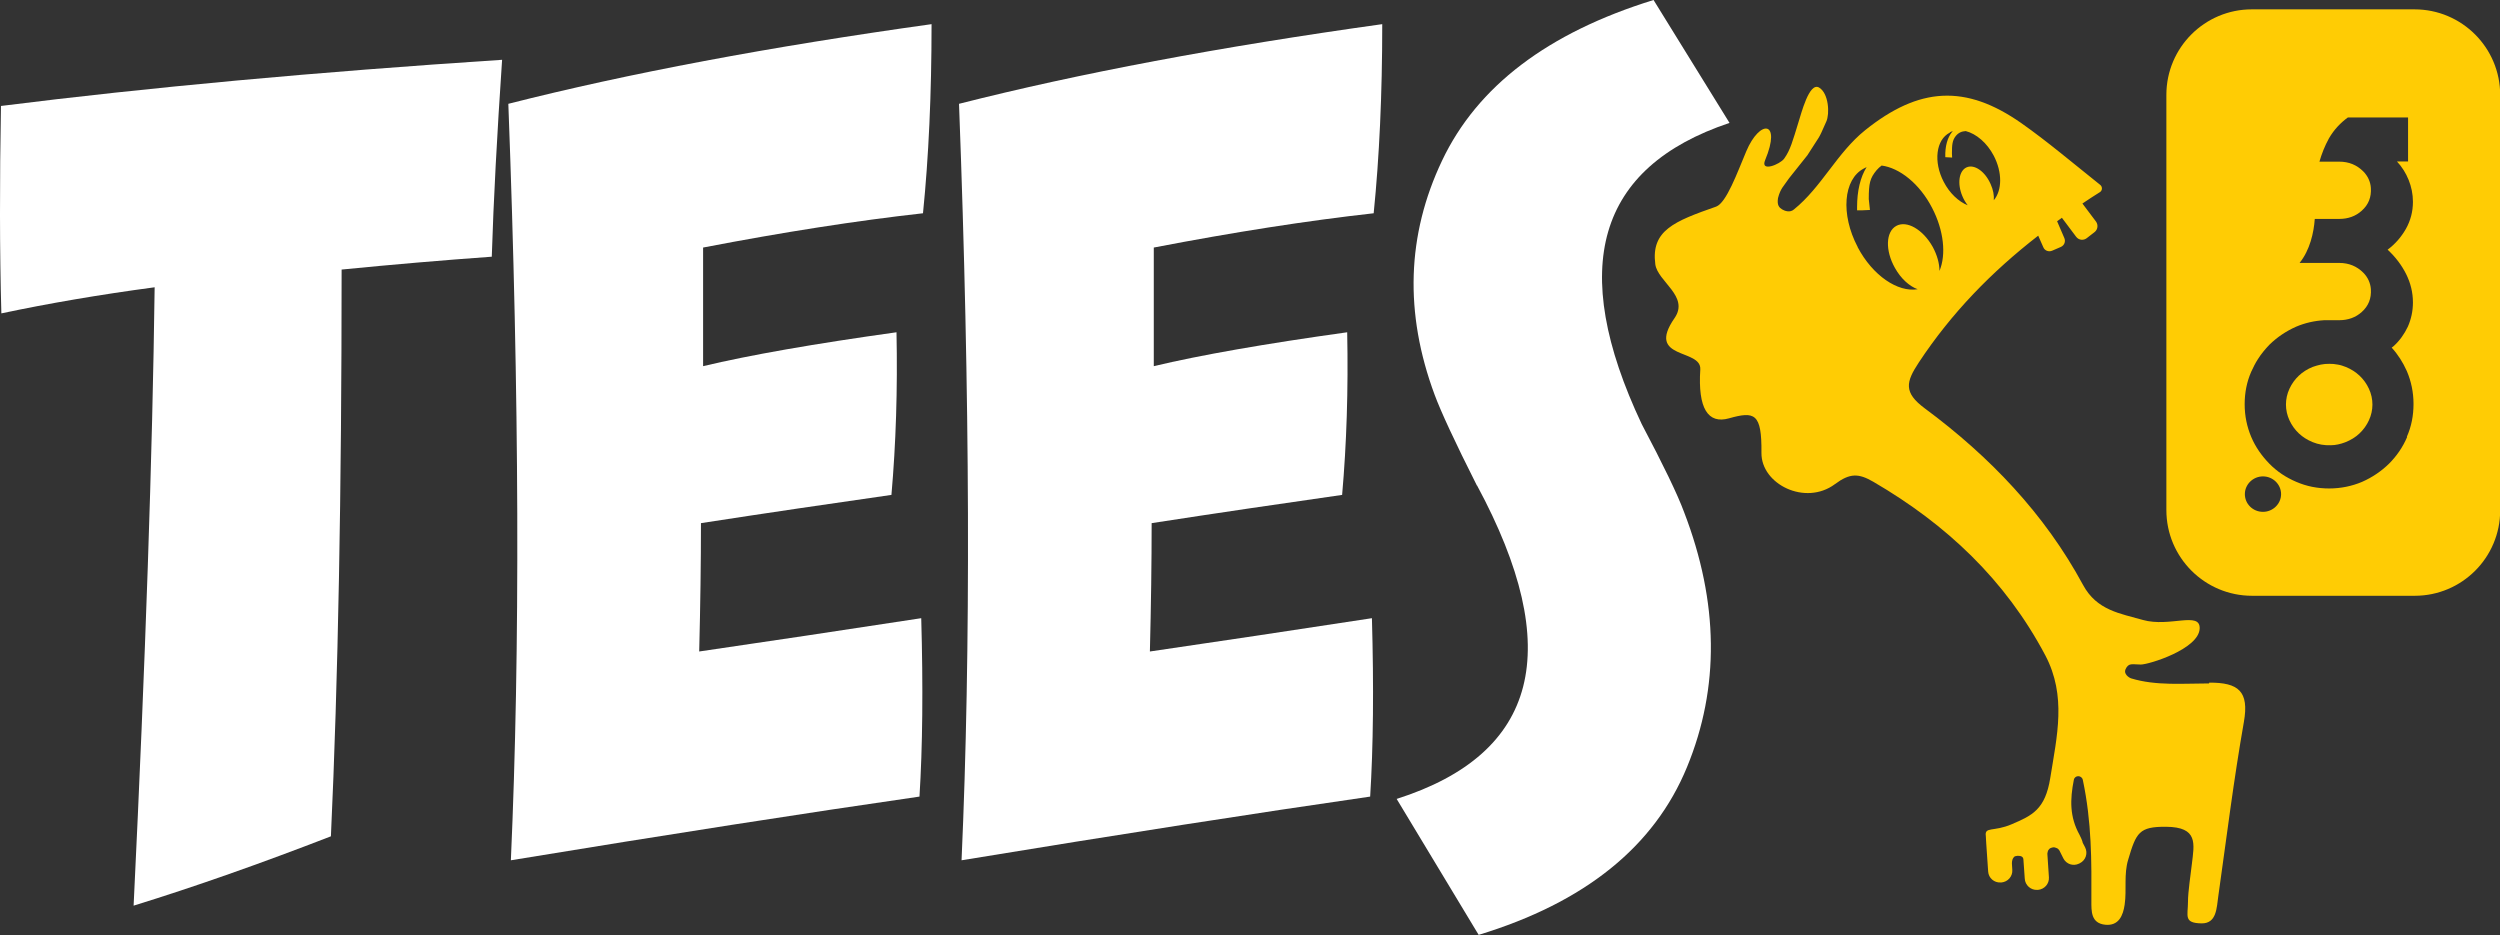
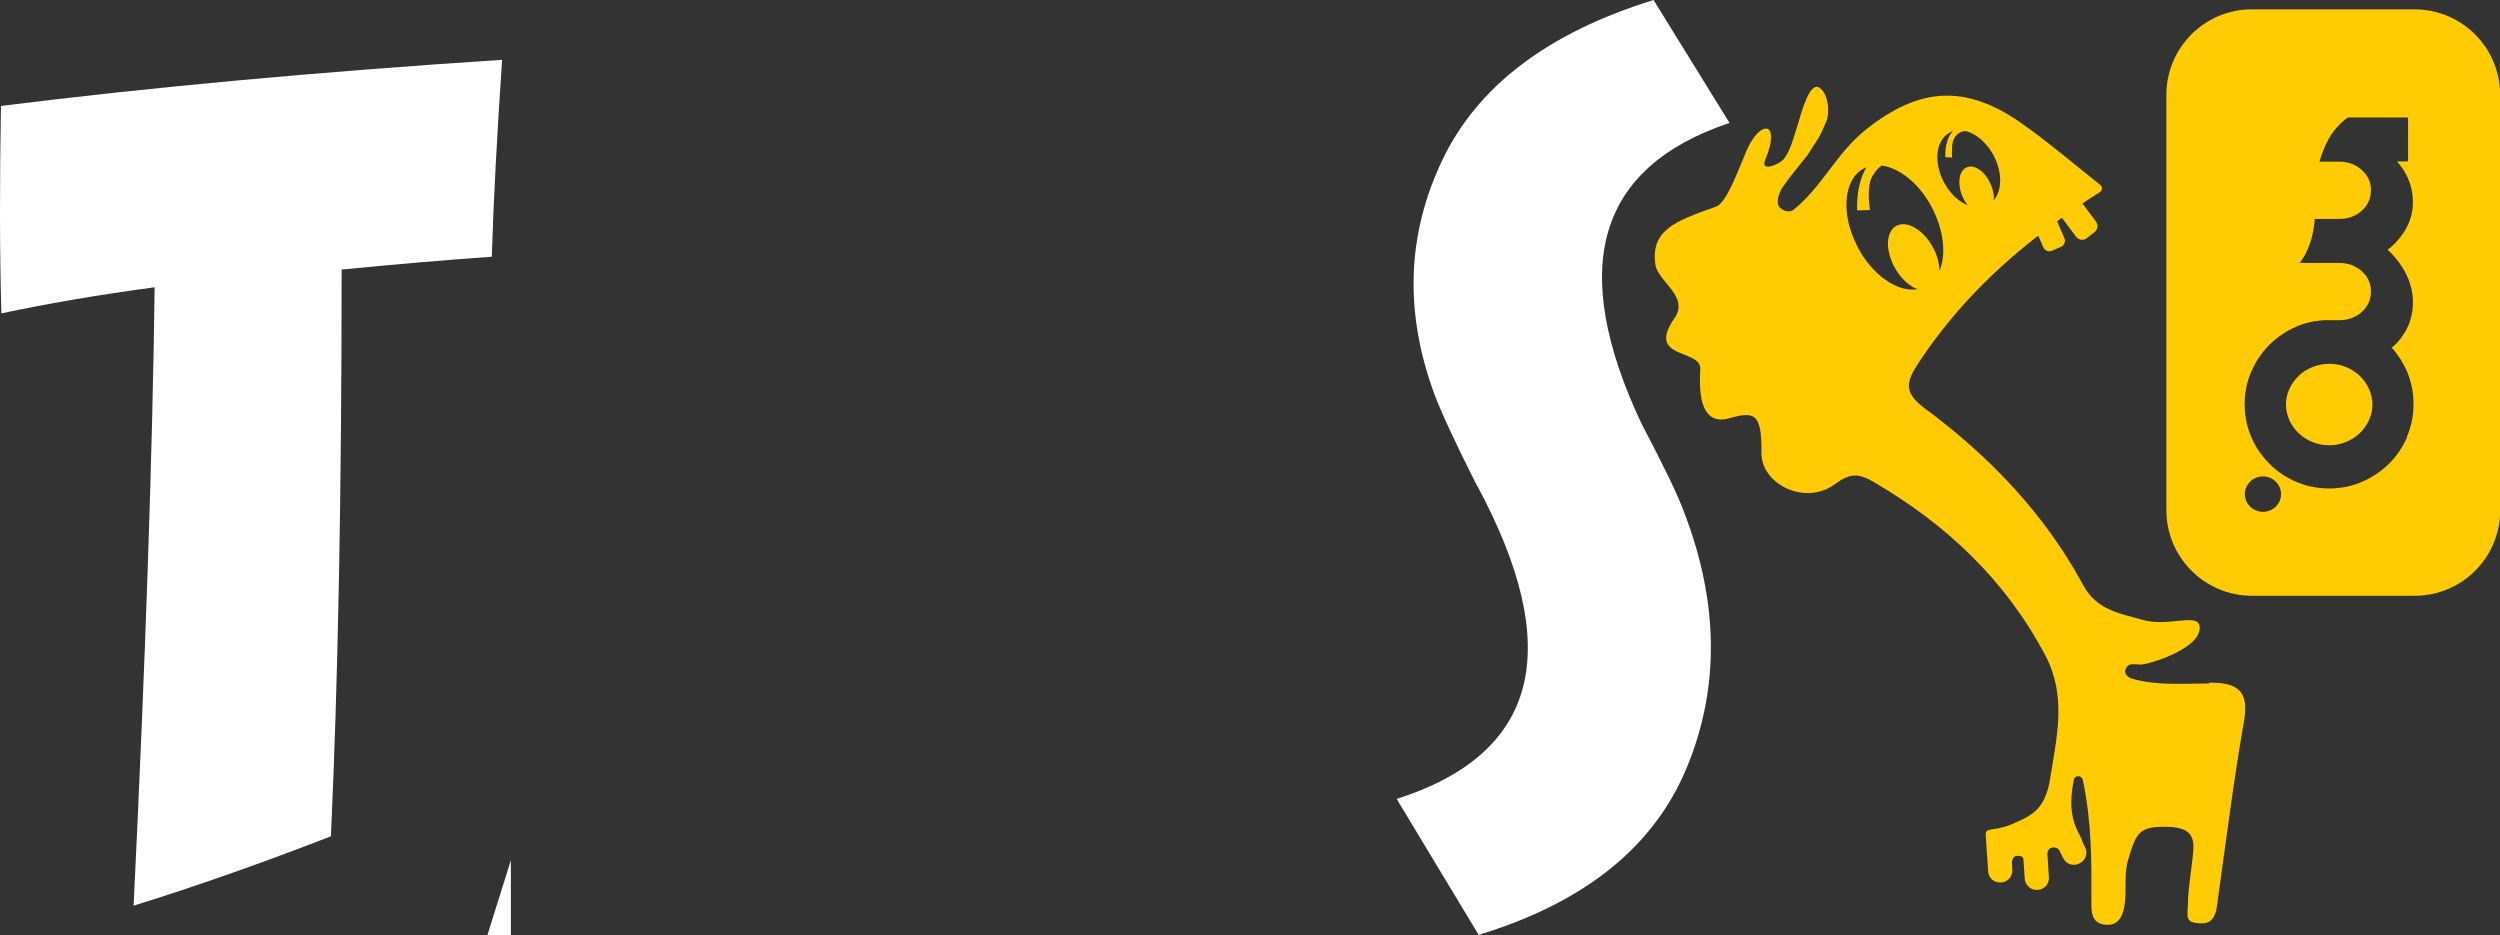
<svg xmlns="http://www.w3.org/2000/svg" id="Layer_1" data-name="Layer 1" viewBox="0 0 128.36 48.01">
  <rect x="0" y="0" width="128.36" height="48.01" fill="#333333" stroke="none" />
  <defs>
    <style>
      .cls-1 {
        fill: #ffcc04;
      }

      .cls-1, .cls-2 {
        stroke-width: 0px;
      }

      .cls-2 {
        fill: #fff;
      }
    </style>
  </defs>
  <g>
    <g>
      <path class="cls-1" d="M121.15,19.29c-.2-.19-.44-.34-.71-.45-.13-.05-.27-.1-.41-.12-.14-.03-.28-.04-.43-.04s-.3.01-.44.04c-.14.03-.28.07-.42.12-.27.11-.51.26-.71.45-.2.19-.36.41-.48.67-.12.26-.18.53-.18.81s.06.55.18.81c.12.26.28.48.48.67.2.19.44.34.71.45.29.12.6.17.93.16.25,0,.5-.06.74-.15.28-.11.53-.26.74-.46.2-.19.36-.41.48-.67.12-.26.18-.53.18-.81s-.06-.55-.18-.81c-.12-.26-.28-.48-.48-.67Z" />
      <path class="cls-1" d="M123.97.48h-8.35c-2.43,0-4.39,1.97-4.39,4.39v21.32c0,2.43,1.97,4.4,4.4,4.4h8.35c2.43,0,4.39-1.97,4.39-4.39V4.88c0-2.43-1.97-4.4-4.4-4.4ZM116.19,26.28c-.52,0-.93-.41-.93-.91s.42-.91.93-.91.93.41.93.91-.42.91-.93.91ZM123.59,22.44c-.22.52-.54.98-.93,1.37-.4.39-.86.7-1.38.93-.52.22-1.09.34-1.69.34s-1.16-.11-1.69-.34c-.52-.22-.99-.53-1.38-.93s-.71-.85-.93-1.37c-.22-.52-.34-1.08-.34-1.68s.11-1.16.34-1.68c.1-.22.21-.44.34-.64.17-.27.37-.51.59-.74.4-.39.86-.7,1.38-.93.45-.19.93-.3,1.44-.33h.77c.45,0,.84-.14,1.15-.42.35-.31.5-.7.47-1.17-.02-.32-.16-.62-.39-.85-.33-.33-.74-.5-1.23-.5h-2.04c.53-.66.73-1.55.78-2.26h1.26c.45,0,.84-.14,1.15-.42.35-.31.5-.7.47-1.17-.02-.32-.16-.62-.39-.85-.33-.33-.74-.5-1.23-.5h-1.02c.11-.39.27-.8.49-1.2.26-.45.6-.8.97-1.07h3.09v2.26h-.57c.26.28.46.6.6.95.14.35.22.72.22,1.12,0,.5-.12.96-.36,1.39-.24.42-.55.78-.94,1.07.4.37.72.79.95,1.25.23.46.35.95.35,1.46,0,.44-.09.85-.26,1.24-.18.38-.42.72-.73,1-.03.03-.06.05-.1.08.32.35.58.76.78,1.21.22.52.34,1.08.34,1.68s-.11,1.16-.34,1.68Z" />
    </g>
    <path class="cls-1" d="M113.42,35.09c-1.33,0-2.72.13-4-.26-.12-.04-.39-.23-.29-.46.16-.36.35-.25.79-.25.41,0,2.98-.79,3.02-1.85.03-.9-1.54-.05-2.92-.44-1.14-.33-2.36-.48-3.07-1.8-1.97-3.65-4.8-6.6-8.12-9.06-1.11-.82-.97-1.36-.31-2.36,1.67-2.53,3.72-4.64,6.13-6.51l.26.59c.07.18.28.26.46.18l.44-.19c.18-.08.26-.28.18-.46l-.37-.86c.08-.06.17-.12.25-.18,0,0,0,.02.01.02l.72.96c.13.17.37.2.54.07l.4-.31c.17-.13.2-.37.08-.54l-.7-.93c.29-.2.59-.39.89-.58.14-.08.15-.28.02-.38-1.43-1.14-2.7-2.22-4.05-3.17-2.87-2.01-5.25-1.85-8.01.36-1.45,1.16-2.24,2.93-3.67,4.08-.2.17-.47.07-.6-.01-.14-.09-.27-.2-.21-.58.07-.27.14-.4.22-.53.08-.13.19-.25.35-.49.01-.02.93-1.16.94-1.18.71-1.13.51-.69.97-1.73.18-.39.13-1.46-.38-1.75-.5-.27-.9,1.32-1.06,1.82-.28.91-.41,1.4-.72,1.83-.21.3-1.25.72-.98.08.85-2.04-.27-2.11-.97-.45-.46,1.09-1.02,2.65-1.55,2.84-2.14.75-3.35,1.22-3.12,2.96.12.89,1.76,1.64.99,2.76-1.5,2.16,1.39,1.55,1.32,2.64-.13,2.01.4,2.81,1.47,2.51,1.32-.37,1.69-.27,1.67,1.77-.02,1.61,2.25,2.74,3.77,1.61.78-.58,1.22-.56,1.98-.12,3.74,2.18,6.77,5.03,8.82,8.9,1.11,2.1.6,4.16.26,6.3-.26,1.63-.93,1.93-1.98,2.38-.93.4-1.4.11-1.33.6,0,0,.02.34.02.36l.1,1.47c.02.33.31.58.64.56h.04c.33-.03.58-.31.56-.64l-.02-.33s-.01-.17.07-.29c.06-.1.11-.09.23-.11.18,0,.28.05.29.19l.07.99c.02.33.31.59.64.57h.04c.33-.03.58-.31.56-.64l-.08-1.22s.02-.14.05-.18c.04-.06.07-.09.15-.12.11-.03.13-.04.24,0,.1.03.13.07.18.14l.2.4c.15.3.51.42.81.27l.04-.02c.3-.15.42-.51.27-.81l-.13-.25v-.02c-.04-.14-.1-.26-.16-.38-.51-.92-.49-1.81-.29-2.82.05-.25.4-.25.46,0,.46,2.17.45,4.18.44,6.2,0,.54-.03,1.16.71,1.24.7.07.92-.48,1-1.04.11-.76-.05-1.55.18-2.3.41-1.39.56-1.7,1.94-1.69,1.67.01,1.45.88,1.33,1.91-.06.54-.2,1.42-.2,1.95,0,.71-.24,1.09.71,1.1.77,0,.76-.8.85-1.42.42-2.98.79-5.96,1.31-8.92.28-1.58-.28-2.03-1.78-2.02ZM100.12,6.79s.1-.05.15-.06c-.01.01-.02.03-.04.04-.24.29-.37.75-.35,1.3h0s.35.02.35.02c0-.03-.01-.2-.01-.22,0-.43.02-.67.2-.89.13-.16.3-.24.51-.25h0c.54.14,1.09.6,1.44,1.27.44.85.43,1.77,0,2.28.02-.25-.03-.53-.16-.82-.28-.65-.83-1.04-1.23-.87-.4.17-.5.84-.22,1.49.07.17.17.33.27.46-.47-.19-.93-.62-1.23-1.2-.54-1.03-.4-2.17.31-2.53ZM95.38,12.68c-.88-1.67-.74-3.48.32-4.03.05-.02.09-.05.14-.07-.32.51-.49,1.22-.49,2.05,0,.06,0,.11,0,.17h.24s.42-.02.42-.02c0-.05-.06-.51-.06-.56,0-.81.06-1.07.4-1.48.08-.09.16-.17.26-.24.92.12,1.95.93,2.59,2.17.61,1.17.73,2.41.38,3.24,0-.38-.12-.82-.35-1.24-.5-.89-1.33-1.37-1.87-1.07s-.57,1.26-.07,2.15c.31.56.75.95,1.17,1.1-1.02.17-2.31-.7-3.08-2.16Z" />
  </g>
  <g>
    <path class="cls-2" d="M17.54,13.83c0,11.44-.18,21.14-.55,29.11-3.59,1.39-6.96,2.58-10.13,3.56.61-12.6.97-23.18,1.08-31.75-2.84.38-5.46.83-7.87,1.34C-.02,12.86-.02,9.31.05,5.44c7.56-.95,16.13-1.74,25.73-2.37-.26,3.84-.44,7.21-.53,10.11-2.5.18-5.07.4-7.71.66Z" />
-     <path class="cls-2" d="M26.23,44.17c.48-10.77.44-23.71-.13-38.84,6.18-1.57,13.42-2.93,21.73-4.09,0,3.6-.15,6.84-.44,9.71-3.41.38-7.18.97-11.29,1.76v6.09c2.39-.57,5.7-1.15,9.93-1.74.06,2.94-.03,5.73-.26,8.35-3.08.44-6.34.92-9.78,1.45,0,2.01-.03,4.2-.09,6.59,3.49-.51,7.29-1.08,11.4-1.71.1,3.54.07,6.6-.09,9.16-5.89.85-12.88,1.94-20.98,3.27Z" />
-     <path class="cls-2" d="M49.37,44.17c.48-10.77.44-23.71-.13-38.84,6.18-1.57,13.42-2.93,21.73-4.09,0,3.6-.15,6.84-.44,9.71-3.41.38-7.18.97-11.29,1.76v6.09c2.39-.57,5.7-1.15,9.93-1.74.06,2.94-.03,5.73-.26,8.35-3.08.44-6.34.92-9.78,1.45,0,2.01-.03,4.2-.09,6.59,3.49-.51,7.29-1.08,11.4-1.71.1,3.54.07,6.6-.09,9.16-5.89.85-12.88,1.94-20.98,3.27Z" />
+     <path class="cls-2" d="M26.23,44.17v6.09c2.39-.57,5.7-1.15,9.93-1.74.06,2.94-.03,5.73-.26,8.35-3.08.44-6.34.92-9.78,1.45,0,2.01-.03,4.2-.09,6.59,3.49-.51,7.29-1.08,11.4-1.71.1,3.54.07,6.6-.09,9.16-5.89.85-12.88,1.94-20.98,3.27Z" />
    <path class="cls-2" d="M75.83,24.93c-1.14-2.26-1.86-3.82-2.17-4.66-1.56-4.2-1.43-8.21.38-12.02,1.81-3.82,5.43-6.57,10.86-8.25l3.9,6.31c-6.8,2.28-8.3,7.43-4.51,15.46,1.11,2.1,1.84,3.61,2.18,4.53,1.78,4.63,1.83,9,.15,13.08-1.68,4.09-5.25,6.96-10.7,8.62l-4.21-6.98c7.28-2.32,8.66-7.68,4.13-16.09Z" />
  </g>
</svg>